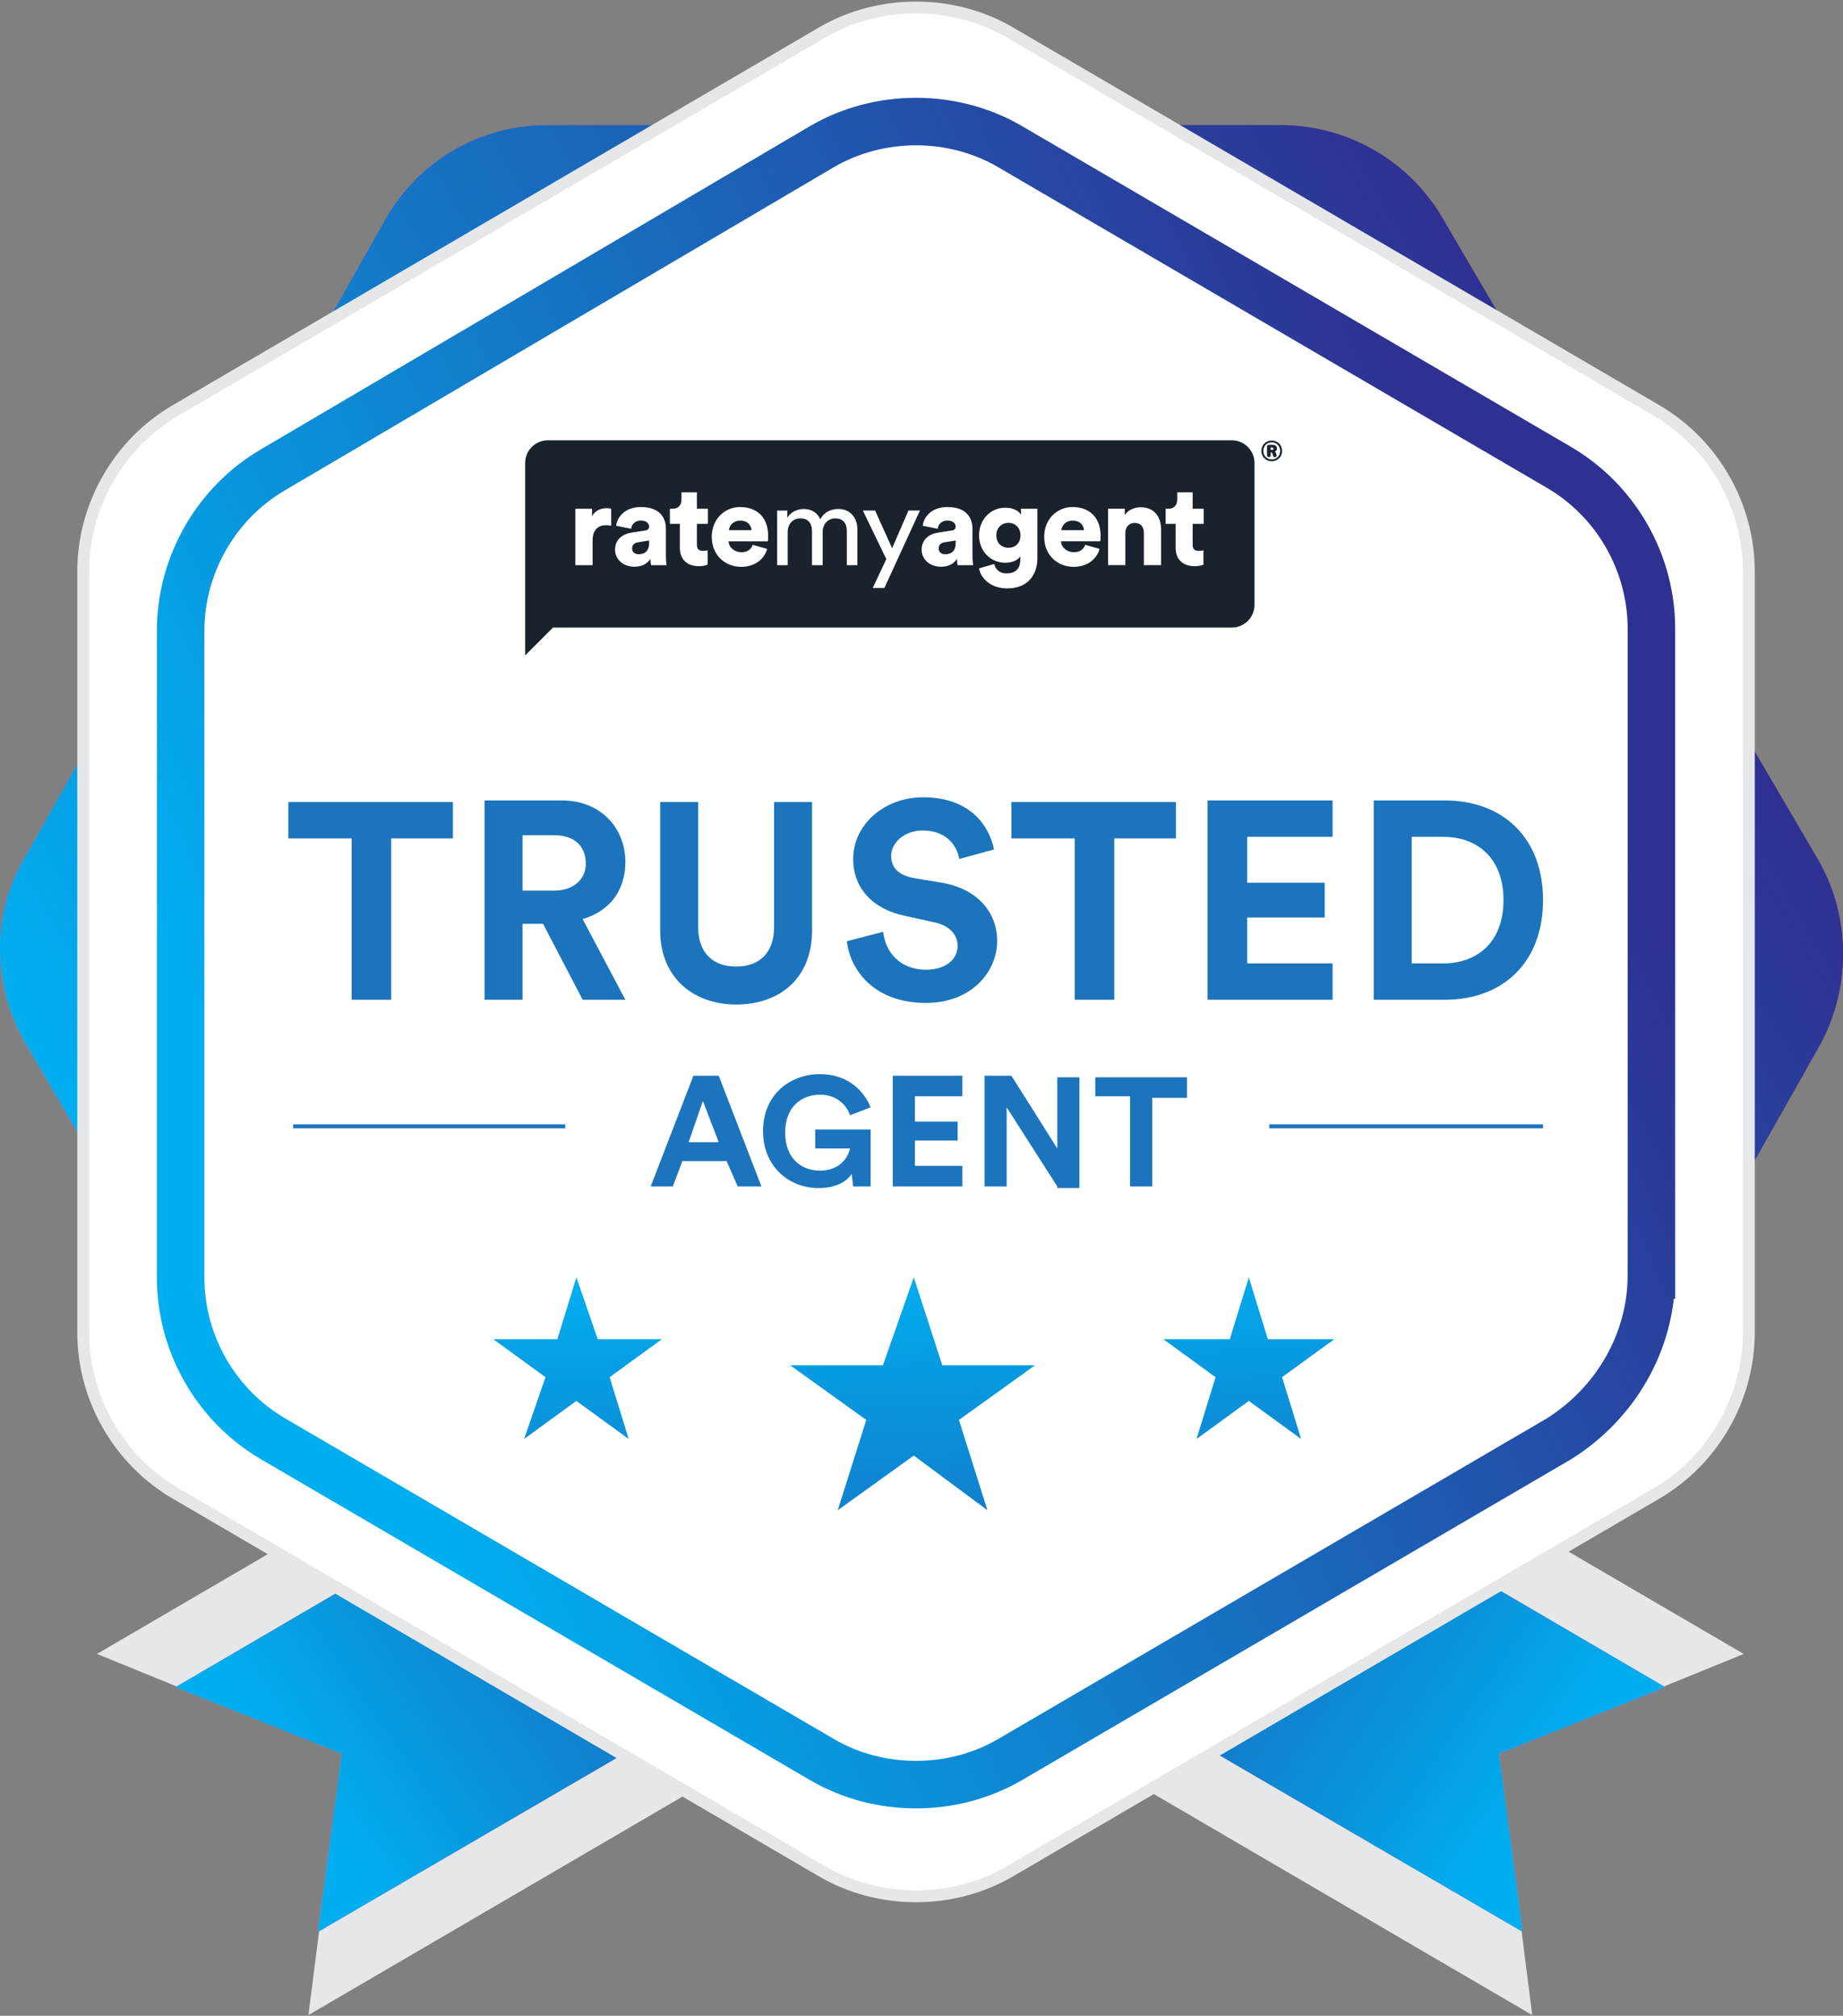
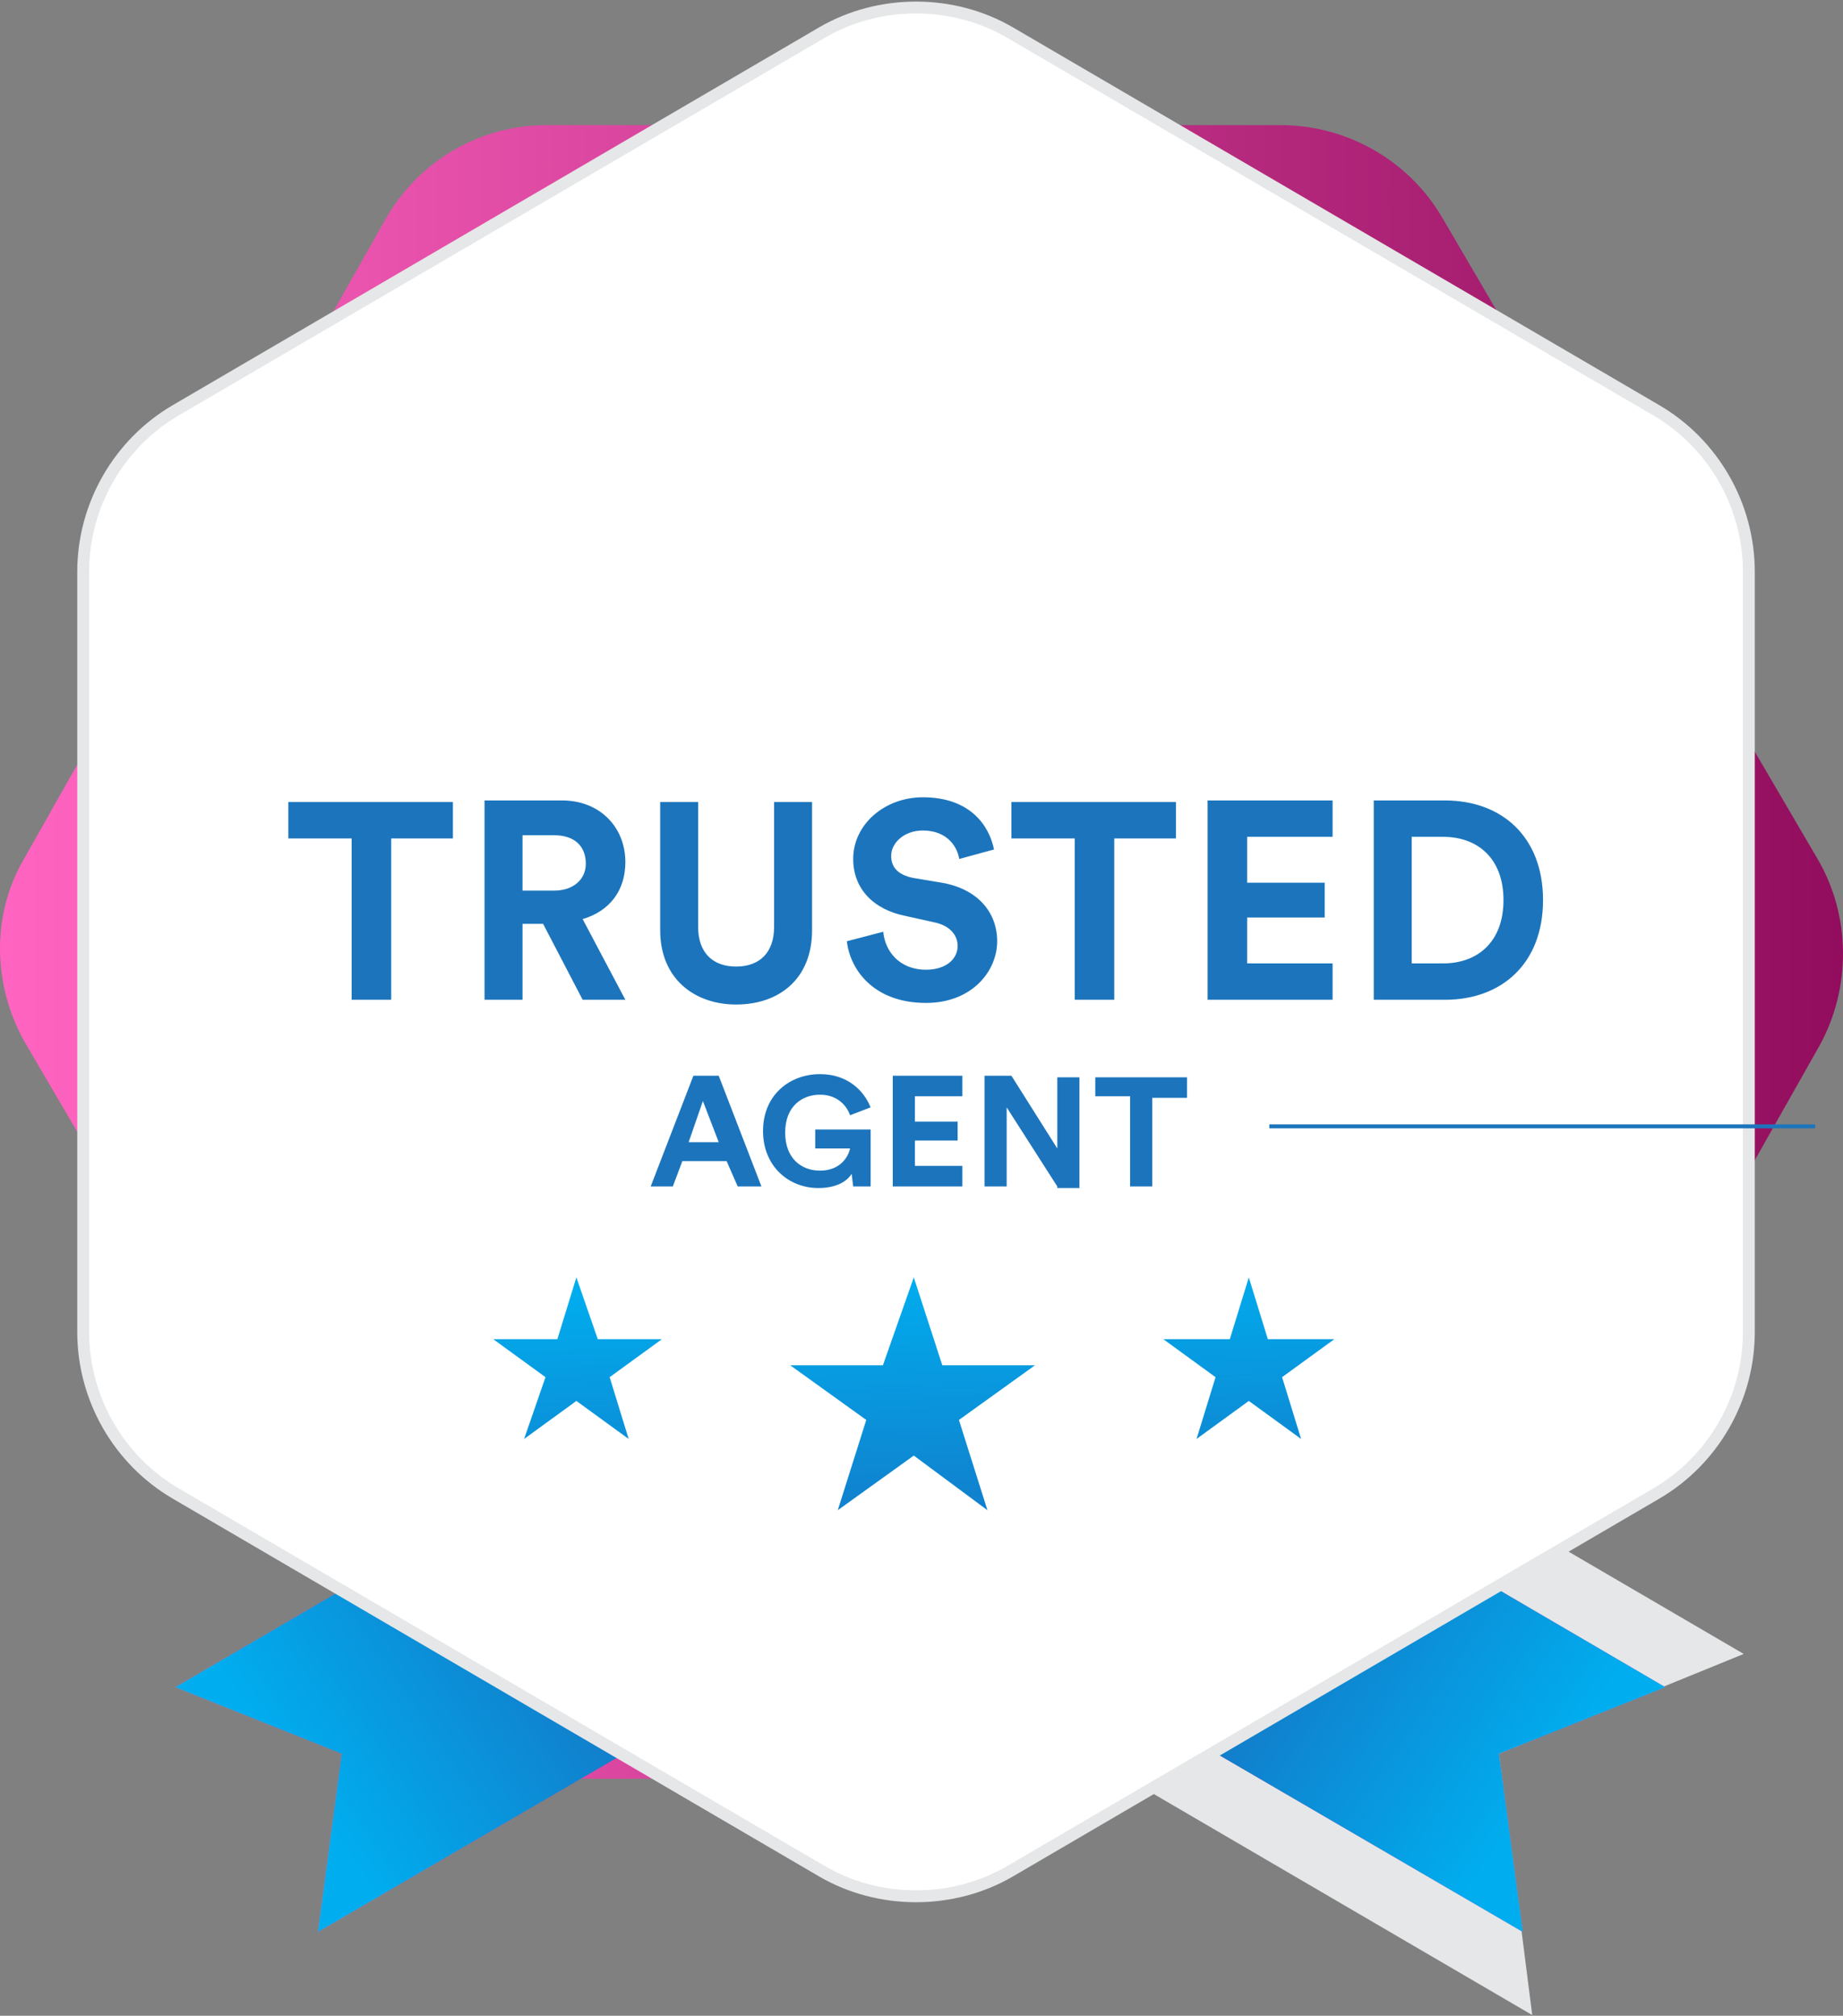
<svg xmlns="http://www.w3.org/2000/svg" width="735" height="804" fill="none" viewBox="0 0 735 804">
  <rect x="0" y="0" width="735" height="804" fill="#808080" stroke="none" />
  <path fill="url(#paint0_linear_2054_15882)" d="M724.928 342.715 575.207 86.862c-13.266-22.742-37.904-36.956-64.437-36.956H217.961c-26.533 0-51.17 14.214-64.437 37.904L9.489 342.715c-13.267 22.742-12.32 51.17.947 73.913l149.721 255.853c13.267 22.742 37.905 36.956 64.437 36.956h292.81c26.532 0 51.17-14.214 64.436-37.904l144.036-254.905c12.319-22.743 12.319-51.171-.948-73.913Z" />
-   <path fill="url(#paint1_linear_2054_15882)" d="M724.928 342.715 575.207 86.862c-13.266-22.742-37.904-36.956-64.437-36.956H217.961c-26.533 0-51.17 14.214-64.437 37.904L9.489 342.715c-13.267 22.742-12.32 51.17.947 73.913l149.721 255.853c13.267 22.742 37.905 36.956 64.437 36.956h292.81c26.532 0 51.17-14.214 64.436-37.904l144.036-254.905c12.319-22.743 12.319-51.171-.948-73.913Z" />
  <path fill="#E6E7E8" d="m695.404 659.681-97.603 39.799 13.267 104.236-309.866-180.992 84.336-144.036 309.866 180.993Z" />
  <path fill="url(#paint2_linear_2054_15882)" d="m664.134 672.945-66.332 26.533 9.476 71.07-292.809-170.569 57.804-97.603 291.861 170.569Z" />
  <path fill="url(#paint3_linear_2054_15882)" d="m664.134 672.945-66.332 26.533 9.476 71.07-292.809-170.569 57.804-97.603 291.861 170.569Z" />
-   <path fill="#E6E7E8" d="m38.669 659.681 97.603 39.799-13.267 104.236 309.866-180.992-84.336-144.036L38.669 659.681Z" />
  <path fill="url(#paint4_linear_2054_15882)" d="m69.941 672.945 66.332 26.533-9.476 71.07 292.809-170.569-57.803-97.603L69.941 672.945Z" />
  <path fill="url(#paint5_linear_2054_15882)" d="m69.941 672.945 66.332 26.533-9.476 71.07 292.809-170.569-57.803-97.603L69.941 672.945Z" />
  <path fill="#fff" stroke="#E6E7E8" stroke-miterlimit="10" stroke-width="4.738" d="M697.449 531.288V228.055c0-26.533-14.214-51.17-36.957-64.437L402.745 12.95c-22.743-13.267-52.119-13.267-74.861 0L70.136 163.618c-22.742 13.267-36.956 37.904-36.956 64.437v303.233c0 26.533 14.214 51.171 36.956 64.437l257.748 150.669c22.742 13.266 52.118 13.266 74.861 0l257.747-150.669c22.743-13.266 36.957-37.904 36.957-64.437Z" />
-   <path stroke="url(#paint6_linear_2054_15882)" stroke-miterlimit="10" stroke-width="18.952" d="M658.598 508.548V250.8c0-26.533-14.214-51.171-36.956-64.437L402.745 58.437c-22.742-13.267-52.118-13.267-74.86 0L108.989 187.31c-22.743 13.266-36.957 37.904-36.957 64.436v257.748c0 26.533 14.214 51.171 36.957 64.437l218.896 127.927c22.742 13.266 52.118 13.266 74.86 0l218.897-127.927c22.742-14.214 36.956-38.851 36.956-65.384Z" />
  <path fill="url(#paint7_linear_2054_15882)" d="m364.427 509.493 11.371 35.062h36.957l-30.324 21.794 11.371 36.009-29.375-21.795-30.323 21.795 11.371-36.009-30.323-21.794h36.956l12.319-35.062Z" />
  <path fill="url(#paint8_linear_2054_15882)" d="m498.036 509.493 7.581 24.638h26.533l-20.848 15.162 7.581 24.637-20.847-15.161-20.848 15.161 7.581-24.637-20.847-15.162h26.533l7.581-24.638Z" />
  <path fill="url(#paint9_linear_2054_15882)" d="m229.864 509.493 8.528 24.638h25.585l-20.847 15.162 7.581 24.637-20.847-15.161-20.848 15.161 8.529-24.637-20.847-15.162h25.585l7.581-24.638Z" />
-   <path fill="#1A222C" d="M507.185 183.951a4.275 4.275 0 0 1-1.629-.305 4.208 4.208 0 0 1-1.313-.872 4.208 4.208 0 0 1-.872-1.313 4.327 4.327 0 0 1-.305-1.629c0-.581.102-1.121.305-1.619.212-.505.502-.943.872-1.313a4.057 4.057 0 0 1 1.313-.86 4.133 4.133 0 0 1 1.629-.317c.581 0 1.121.106 1.619.317.505.204.943.491 1.313.86.369.37.656.808.86 1.313.211.498.317 1.038.317 1.619s-.106 1.124-.317 1.629a4.057 4.057 0 0 1-.86 1.313c-.37.37-.808.66-1.313.872a4.25 4.25 0 0 1-1.619.305Zm0-.724a3.51 3.51 0 0 0 1.336-.249 3.267 3.267 0 0 0 1.064-.724 3.16 3.16 0 0 0 .69-1.076c.166-.415.249-.864.249-1.346a3.51 3.51 0 0 0-.249-1.336 3.019 3.019 0 0 0-.69-1.075 3.118 3.118 0 0 0-1.064-.713 3.369 3.369 0 0 0-1.336-.26c-.49 0-.939.086-1.346.26a3.109 3.109 0 0 0-1.064.713 3.16 3.16 0 0 0-.702 1.075 3.668 3.668 0 0 0-.238 1.336c0 .482.08.931.238 1.346.166.408.4.766.702 1.076.302.309.656.55 1.064.724.407.166.856.249 1.346.249Zm-1.165-.94c-.491 0-.736-.252-.736-.758v-3.225c0-.279.072-.495.215-.645.151-.159.37-.238.657-.238h1.358c.55 0 .977.139 1.279.419.301.279.452.622.452 1.03 0 .437-.147.773-.441 1.007-.287.234-.687.351-1.2.351l.385-.136c.257 0 .46.06.611.181.151.113.276.358.374.736l.113.407c.075.302.034.524-.125.668-.151.136-.358.203-.622.203a.662.662 0 0 1-.453-.158.794.794 0 0 1-.226-.43l-.204-.826c-.03-.136-.087-.227-.17-.272a.44.44 0 0 0-.26-.079h-.475l.215-.136v1.143c0 .506-.249.758-.747.758Zm.735-2.829h.544c.181 0 .317-.038.407-.113.091-.076.136-.2.136-.374 0-.173-.049-.298-.147-.373-.091-.076-.223-.113-.396-.113h-.544v.973Z" />
-   <path fill="#1A222C" fill-rule="evenodd" d="M218.494 175.614c-5 0-9.054 4.054-9.054 9.054v76.731l11.089-11.089h270.719c5 0 9.054-4.053 9.054-9.054v-56.588c0-5-4.054-9.054-9.054-9.054H218.494Z" clip-rule="evenodd" />
  <path fill="#fff" fill-rule="evenodd" d="M243.755 202.912c-.452-.136-1.131-.226-1.81-.226-1.811 0-4.663.724-5.84 3.259v-3.033h-6.655v22.5h6.881v-9.824c0-4.482 2.49-6.112 5.251-6.112.679 0 1.404.046 2.173.227v-6.791Zm1.538 16.298c0-3.984 2.943-6.248 6.655-6.791l5.296-.815c1.223-.181 1.63-.769 1.63-1.539 0-1.313-1.132-2.445-3.305-2.445-2.399 0-3.712 1.63-3.848 3.305l-5.975-1.222c.271-3.214 3.259-7.47 9.869-7.47 7.288 0 9.959 4.074 9.959 8.692v11.001c0 1.765.226 3.259.272 3.486h-6.202c-.046-.182-.227-.996-.227-2.536-1.177 1.902-3.35 3.169-6.337 3.169-4.935 0-7.787-3.259-7.787-6.835Zm9.462 1.855c2.037 0 4.12-.996 4.12-4.482v-.996l-4.256.679c-1.448.226-2.535.906-2.535 2.49 0 1.177.77 2.309 2.671 2.309Zm23.174-24.717h-6.157v2.897c0 2.083-1.132 3.667-3.486 3.667h-1.131v6.021h3.983v9.643c0 4.482 2.852 7.243 7.515 7.243 2.173 0 3.305-.498 3.577-.634v-5.704c-.408.091-1.087.227-1.811.227-1.494 0-2.49-.498-2.49-2.354v-8.421h4.391v-6.021h-4.391v-6.564Zm12.763 15.12h9.009c-.091-1.72-1.268-3.803-4.527-3.803-2.897 0-4.346 2.128-4.482 3.803Zm9.506 5.84 5.749 1.63c-1.086 3.893-4.663 7.153-10.367 7.153-6.202 0-11.725-4.437-11.725-11.997 0-7.243 5.387-11.861 11.227-11.861 6.972 0 11.273 4.301 11.273 11.544 0 .951-.091 1.992-.136 2.128h-15.664c.136 2.535 2.445 4.346 5.116 4.346 2.49 0 3.893-1.177 4.527-2.943Zm13.938 8.104v-13.128c0-3.259 2.038-5.523 5.071-5.523 3.259 0 4.617 2.173 4.617 4.98v13.671h4.256v-13.173c0-3.124 2.037-5.478 5.025-5.478 3.214 0 4.617 2.128 4.617 4.98v13.671h4.21v-14.124c0-5.704-3.712-8.284-7.515-8.284-2.761 0-5.568.996-7.288 4.119-1.177-2.807-3.803-4.119-6.519-4.119-2.535 0-5.251 1.131-6.609 3.531v-2.898h-4.075v21.775h4.21Zm38.568 9.096 14.17-30.874h-4.572l-6.519 15.029-6.791-15.029h-4.889l9.371 19.375-5.432 11.499h4.662Zm14.847-15.298c0-3.984 2.943-6.248 6.655-6.791l5.296-.815c1.223-.181 1.63-.769 1.63-1.539 0-1.313-1.132-2.445-3.305-2.445-2.399 0-3.712 1.63-3.848 3.305l-5.975-1.222c.271-3.214 3.259-7.47 9.869-7.47 7.288 0 9.959 4.074 9.959 8.692v11.001c0 1.765.227 3.259.272 3.486h-6.202c-.045-.182-.227-.996-.227-2.536-1.177 1.902-3.35 3.169-6.337 3.169-4.935 0-7.787-3.259-7.787-6.835Zm9.458 1.855c2.037 0 4.12-.996 4.12-4.482v-.996l-4.256.679c-1.448.226-2.535.906-2.535 2.49 0 1.177.77 2.309 2.671 2.309Zm13.443 5.614 6.067-1.721c.452 2.173 2.263 3.758 4.844 3.758 3.44 0 5.568-1.675 5.568-5.749v-1.042c-.815 1.223-2.762 2.535-6.021 2.535-5.976 0-10.458-4.708-10.458-10.955 0-5.93 4.301-11.001 10.458-11.001 3.667 0 5.613 1.63 6.247 2.807v-2.399h6.564v19.692c0 6.474-3.621 12.088-12.042 12.088-6.473 0-10.593-3.984-11.227-8.013Zm11.724-8.194c2.807 0 4.799-1.901 4.799-4.98 0-3.078-2.218-4.979-4.799-4.979-2.58 0-4.844 1.901-4.844 4.979 0 3.079 2.083 4.98 4.844 4.98Zm21.094-7.017h9.009c-.09-1.72-1.268-3.803-4.527-3.803-2.897 0-4.346 2.128-4.482 3.803Zm9.508 5.84 5.749 1.63c-1.086 3.893-4.663 7.153-10.367 7.153-6.202 0-11.725-4.437-11.725-11.997 0-7.243 5.387-11.861 11.227-11.861 6.972 0 11.272 4.301 11.272 11.544 0 .951-.09 1.992-.135 2.128h-15.664c.136 2.535 2.445 4.346 5.116 4.346 2.49 0 3.893-1.177 4.527-2.943Zm16.02-4.799c0-2.264 1.449-3.939 3.712-3.939 2.49 0 3.667 1.675 3.667 3.893v12.948h6.881v-14.125c0-4.934-2.535-8.963-8.194-8.963-2.309 0-5.07 1.041-6.292 3.169v-2.581h-6.655v22.5h6.881v-12.902Zm26.843-16.161h-6.157v2.897c0 2.083-1.132 3.667-3.486 3.667h-1.131v6.021h3.983v9.643c0 4.482 2.852 7.243 7.515 7.243 2.173 0 3.305-.498 3.577-.634v-5.704c-.408.091-1.087.227-1.811.227-1.494 0-2.49-.498-2.49-2.354v-8.421h4.391v-6.021h-4.391v-6.564Z" clip-rule="evenodd" />
  <path fill="#1C75BC" d="M156.014 334.406v64.36h-15.775v-64.36H115v-14.513h65.622v14.513h-24.608ZM216.588 368.48h-8.203v30.287h-15.144v-79.504h30.919c15.143 0 25.239 10.727 25.239 24.609 0 11.357-6.31 19.56-17.036 22.715l17.036 32.18h-17.036l-15.775-30.287Zm4.417-13.251c7.571 0 12.619-4.417 12.619-10.726 0-6.941-4.417-11.358-12.619-11.358h-12.62v22.084h12.62ZM263.281 371.003v-51.11h15.144v49.848c0 10.095 5.679 15.774 15.144 15.774 9.464 0 15.143-5.679 15.143-15.774v-49.848h15.144v51.11c0 19.56-13.251 29.656-30.287 29.656-16.406 0-30.288-10.096-30.288-29.656ZM382.537 342.609c-.631-4.417-4.417-11.358-14.512-11.358-7.572 0-12.62 5.048-12.62 10.095 0 4.417 2.524 7.572 8.834 8.834l11.357 1.893c14.513 2.524 22.085 11.989 22.085 23.347 0 11.988-10.096 24.608-28.395 24.608-20.822 0-30.287-13.251-31.549-24.608l14.513-3.786c.631 7.571 6.31 15.143 17.036 15.143 8.203 0 12.62-4.417 12.62-9.464 0-4.417-3.155-8.203-9.465-9.465l-11.357-2.524c-12.62-2.524-20.823-10.727-20.823-22.715 0-13.882 12.62-24.609 27.764-24.609 18.929 0 26.501 11.358 28.394 20.823l-13.882 3.786ZM444.374 334.406v64.36h-15.775v-64.36H403.36v-14.513h65.622v14.513h-24.608ZM481.601 398.767v-79.504h49.848v14.513h-34.073v18.298h30.918v13.882h-30.918v18.298h34.073v14.513h-49.848ZM547.855 398.767v-79.504h28.394c22.716 0 39.121 14.513 39.121 39.752 0 25.239-16.405 39.752-39.121 39.752h-28.394Zm27.763-14.513c13.251 0 23.978-8.202 23.978-25.239 0-17.036-10.727-25.239-23.978-25.239h-12.619v50.478h12.619ZM289.784 463.127h-17.668l-3.785 10.096h-8.834l17.036-44.169h10.096l17.037 44.169h-9.465l-4.417-10.096Zm-15.144-7.571h11.989l-6.31-16.406-5.679 16.406ZM340.264 473.225l-.631-5.048c-1.893 3.155-6.31 5.679-13.25 5.679-11.989 0-22.085-8.834-22.085-22.716 0-14.512 10.727-22.715 22.716-22.715 11.357 0 17.667 6.941 20.191 13.25l-8.203 3.155c-1.262-3.785-5.048-8.202-11.988-8.202-6.941 0-13.882 4.417-13.882 15.143 0 10.096 6.31 15.144 13.882 15.144 8.202 0 11.357-5.679 11.988-8.834H325.12v-7.572h22.085v22.716h-6.941ZM356.037 473.223v-44.169h27.764v8.203h-18.93v10.096h17.036v7.572h-17.036v10.095h18.93v8.203h-27.764ZM421.659 473.223l-20.192-31.549v31.549h-8.833v-44.169h10.726l18.299 29.025v-28.394h8.834v44.169h-8.834v-.631ZM459.517 437.255v35.966h-8.833v-35.966h-13.882v-7.571h36.597v8.202h-13.882v-.631Z" />
-   <path stroke="#1C75BC" stroke-miterlimit="10" stroke-width="1.577" d="M506.211 449.248h109.16M116.894 449.248h108.529" />
+   <path stroke="#1C75BC" stroke-miterlimit="10" stroke-width="1.577" d="M506.211 449.248h109.16h108.529" />
  <defs>
    <linearGradient id="paint0_linear_2054_15882" x1="1.22" x2="735.108" y1="379.921" y2="379.921" gradientUnits="userSpaceOnUse">
      <stop stop-color="#FF64C1" />
      <stop offset="1" stop-color="#920D5D" />
    </linearGradient>
    <linearGradient id="paint1_linear_2054_15882" x1="86.024" x2="650.266" y1="544.454" y2="214.964" gradientUnits="userSpaceOnUse">
      <stop stop-color="#00AEEF" />
      <stop offset="1" stop-color="#2E3192" />
    </linearGradient>
    <linearGradient id="paint2_linear_2054_15882" x1="635.793" x2="343.581" y1="721.408" y2="550.771" gradientUnits="userSpaceOnUse">
      <stop stop-color="#FF64C1" />
      <stop offset="1" stop-color="#920D5D" />
    </linearGradient>
    <linearGradient id="paint3_linear_2054_15882" x1="623.21" x2="377.802" y1="703.464" y2="535.795" gradientUnits="userSpaceOnUse">
      <stop stop-color="#00AEEF" />
      <stop offset="1" stop-color="#2E3192" />
    </linearGradient>
    <linearGradient id="paint4_linear_2054_15882" x1="98.283" x2="390.494" y1="721.408" y2="550.771" gradientUnits="userSpaceOnUse">
      <stop stop-color="#FF64C1" />
      <stop offset="1" stop-color="#920D5D" />
    </linearGradient>
    <linearGradient id="paint5_linear_2054_15882" x1="110.866" x2="356.274" y1="703.464" y2="535.795" gradientUnits="userSpaceOnUse">
      <stop stop-color="#00AEEF" />
      <stop offset="1" stop-color="#2E3192" />
    </linearGradient>
    <linearGradient id="paint6_linear_2054_15882" x1="140.684" x2="637.795" y1="545.877" y2="315.536" gradientUnits="userSpaceOnUse">
      <stop stop-color="#00AEEF" />
      <stop offset="1" stop-color="#2E3192" />
    </linearGradient>
    <linearGradient id="paint7_linear_2054_15882" x1="362.384" x2="373.494" y1="506.581" y2="767.649" gradientUnits="userSpaceOnUse">
      <stop stop-color="#00AEEF" />
      <stop offset="1" stop-color="#2E3192" />
    </linearGradient>
    <linearGradient id="paint8_linear_2054_15882" x1="496.64" x2="507.75" y1="500.868" y2="761.936" gradientUnits="userSpaceOnUse">
      <stop stop-color="#00AEEF" />
      <stop offset="1" stop-color="#2E3192" />
    </linearGradient>
    <linearGradient id="paint9_linear_2054_15882" x1="229.042" x2="240.152" y1="512.254" y2="773.323" gradientUnits="userSpaceOnUse">
      <stop stop-color="#00AEEF" />
      <stop offset="1" stop-color="#2E3192" />
    </linearGradient>
  </defs>
</svg>